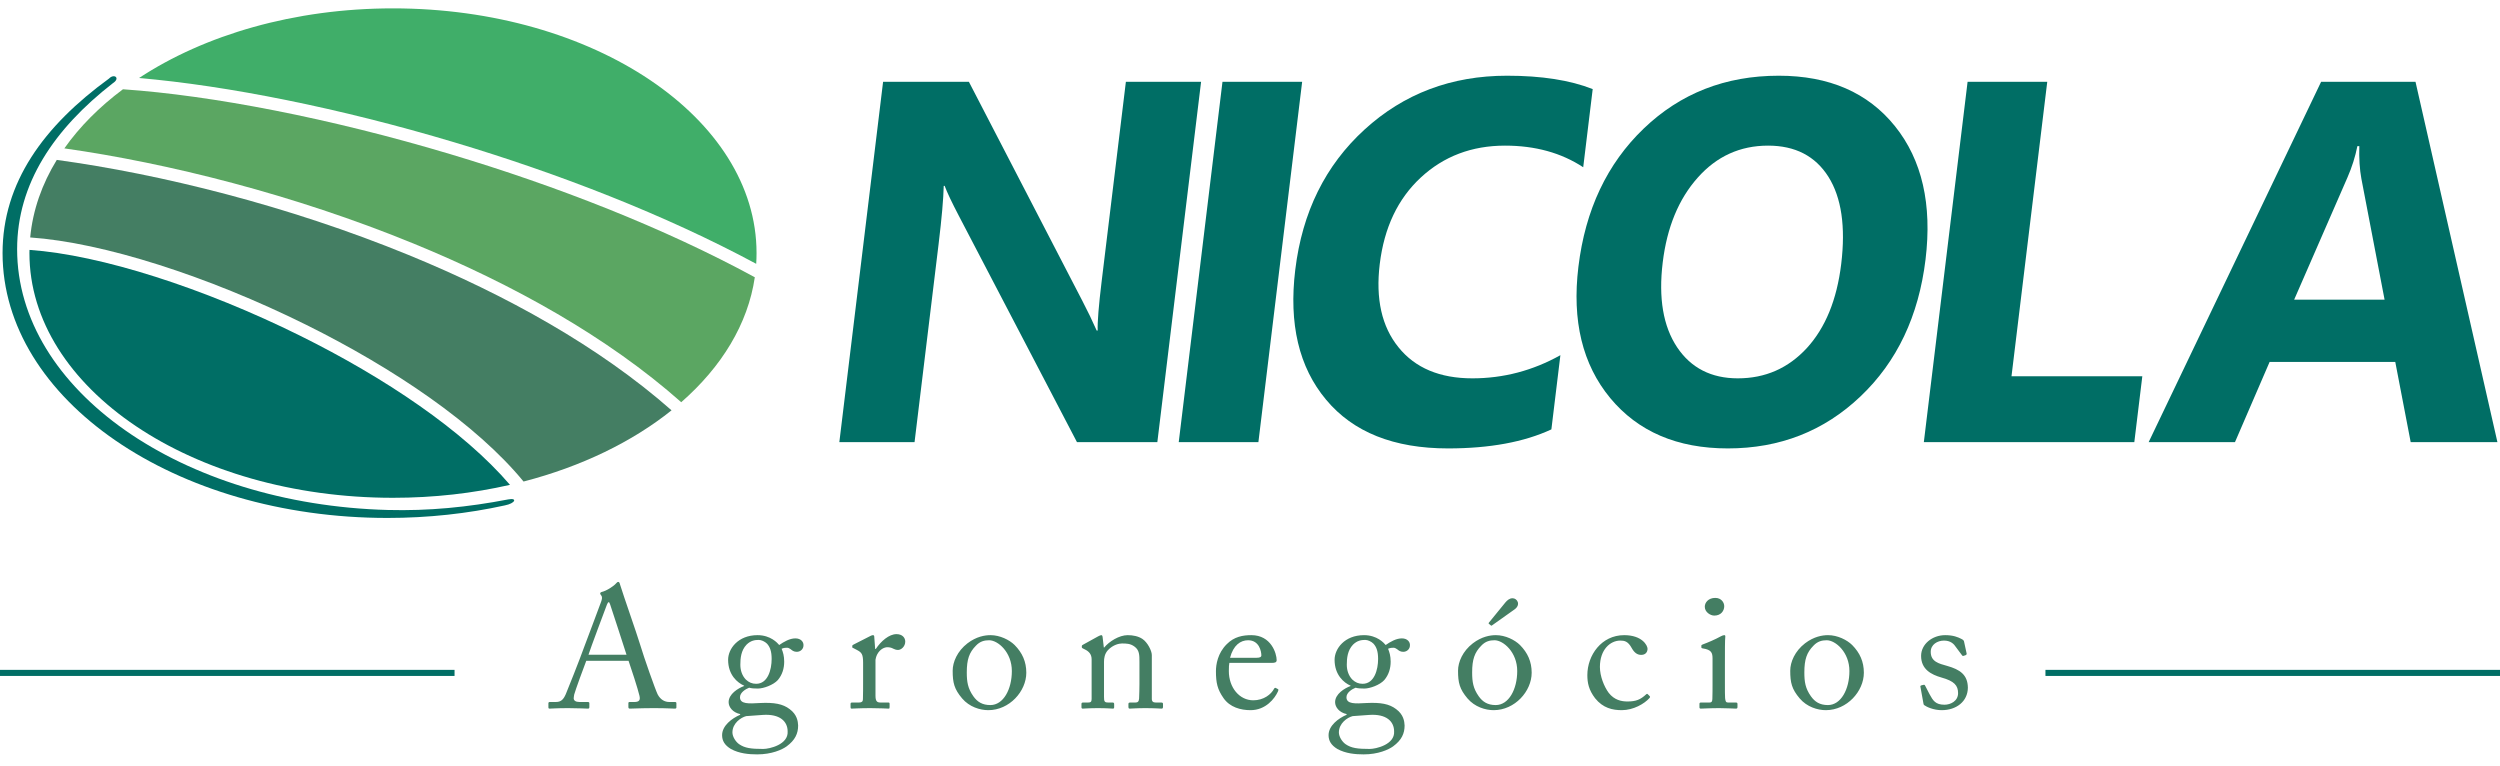
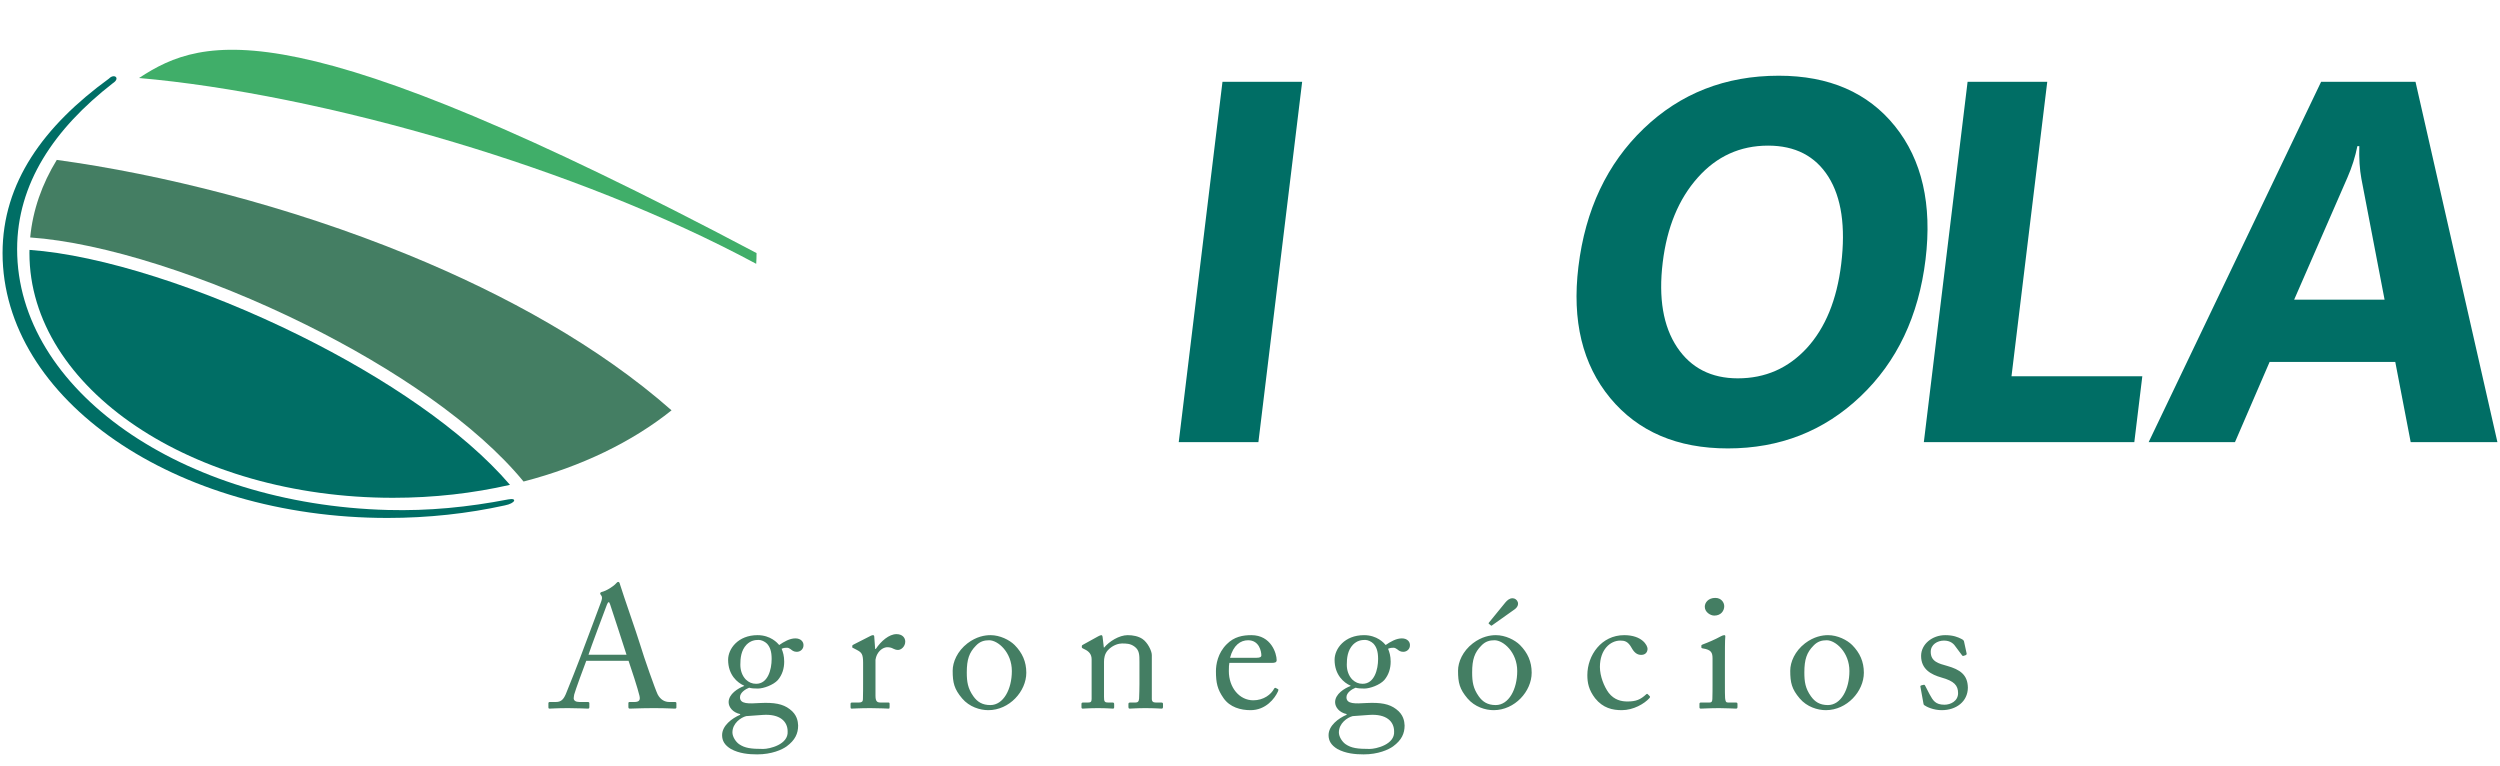
<svg xmlns="http://www.w3.org/2000/svg" width="199" height="61" viewBox="0 0 199 61" fill="none">
-   <path d="M92.124 35.196H85.728L76.319 17.17C75.771 16.119 75.391 15.327 75.195 14.794H75.121C75.099 15.805 74.964 17.355 74.712 19.43L72.798 35.196H66.811L70.294 6.512H77.124L86.167 23.971C86.58 24.763 86.954 25.541 87.296 26.313H87.376C87.35 25.65 87.456 24.333 87.694 22.373L89.62 6.512H95.606L92.124 35.196Z" fill="#006E65" />
  <path d="M100.168 35.196H93.827L97.309 6.512H103.651L100.168 35.196Z" fill="#006E65" />
-   <path d="M123.49 34.179C121.319 35.189 118.572 35.694 115.264 35.694C110.951 35.694 107.713 34.404 105.556 31.816C103.393 29.228 102.58 25.78 103.103 21.472C103.66 16.884 105.498 13.162 108.623 10.308C111.749 7.454 115.531 6.027 119.964 6.027C122.71 6.027 124.984 6.382 126.779 7.092L126.024 13.313C124.281 12.166 122.208 11.592 119.798 11.592C117.159 11.592 114.92 12.439 113.094 14.132C111.268 15.825 110.179 18.119 109.828 21.015C109.491 23.787 109.986 25.999 111.32 27.644C112.646 29.29 114.609 30.116 117.2 30.116C119.671 30.116 122.009 29.502 124.207 28.273L123.49 34.179Z" fill="#006E65" />
  <path d="M137.539 35.694C133.507 35.694 130.389 34.356 128.175 31.686C125.962 29.01 125.119 25.528 125.641 21.233C126.191 16.699 127.922 13.033 130.84 10.233C133.758 7.434 137.337 6.027 141.589 6.027C145.607 6.027 148.691 7.372 150.844 10.049C152.996 12.732 153.805 16.269 153.273 20.653C152.726 25.159 150.999 28.798 148.092 31.557C145.193 34.315 141.67 35.694 137.539 35.694ZM140.74 11.592C138.516 11.592 136.646 12.439 135.133 14.146C133.621 15.846 132.691 18.092 132.352 20.892C132.007 23.732 132.39 25.978 133.495 27.638C134.6 29.29 136.214 30.116 138.33 30.116C140.519 30.116 142.345 29.31 143.825 27.706C145.3 26.094 146.213 23.869 146.56 21.015C146.921 18.038 146.58 15.723 145.541 14.071C144.496 12.418 142.896 11.592 140.74 11.592Z" fill="#006E65" />
  <path d="M169.891 35.196H153.137L156.62 6.512H162.961L160.115 29.952H170.528L169.891 35.196Z" fill="#006E65" />
  <path d="M198.795 35.196H191.891L190.664 28.812H180.66L177.903 35.196H171.032L184.76 6.512H192.274L198.795 35.196ZM189.813 23.855L187.964 14.214C187.831 13.49 187.774 12.63 187.801 11.633H187.647C187.479 12.473 187.217 13.306 186.855 14.132L182.614 23.855H189.813Z" fill="#006E65" />
  <path fill-rule="evenodd" clip-rule="evenodd" d="M30.843 41.228C34.1 41.228 37.239 40.879 40.184 40.23C41.02 40.069 41.214 39.605 40.448 39.754C37.246 40.371 34.128 40.68 30.87 40.594C14.465 40.158 1.363 31.032 1.363 19.836C1.363 14.626 4.293 10.271 8.982 6.624C9.606 6.225 9.095 5.823 8.678 6.254C3.482 10.032 0.204 14.534 0.204 20.145C0.204 31.789 13.922 41.228 30.843 41.228Z" fill="#006E65" />
  <path fill-rule="evenodd" clip-rule="evenodd" d="M41.675 38.33C46.288 37.134 50.331 35.166 53.455 32.662C47.7 27.591 40.292 23.48 32.529 20.3C22.911 16.36 12.757 13.854 4.52 12.728C3.342 14.65 2.608 16.727 2.404 18.901C8.204 19.299 16.574 21.989 24.346 25.842C31.369 29.323 37.92 33.762 41.675 38.33Z" fill="#447E63" />
-   <path fill-rule="evenodd" clip-rule="evenodd" d="M60.194 21C60.212 20.717 60.221 20.432 60.221 20.145C60.221 9.387 47.265 0.666 31.282 0.666C23.415 0.666 16.282 2.78 11.066 6.21C18.091 6.817 27.042 8.598 36.146 11.323C44.473 13.815 52.94 17.099 60.194 21Z" fill="#40AE69" />
+   <path fill-rule="evenodd" clip-rule="evenodd" d="M60.194 21C60.212 20.717 60.221 20.432 60.221 20.145C23.415 0.666 16.282 2.78 11.066 6.21C18.091 6.817 27.042 8.598 36.146 11.323C44.473 13.815 52.94 17.099 60.194 21Z" fill="#40AE69" />
  <path fill-rule="evenodd" clip-rule="evenodd" d="M31.282 39.625C34.54 39.625 37.672 39.263 40.594 38.594C36.888 34.267 30.619 30.059 23.899 26.728C16.244 22.934 8.024 20.285 2.348 19.892C2.347 19.977 2.343 20.061 2.343 20.146C2.343 30.904 15.3 39.625 31.282 39.625Z" fill="#006E65" />
-   <path fill-rule="evenodd" clip-rule="evenodd" d="M54.226 32.016C57.439 29.207 59.539 25.792 60.082 22.069C52.819 18.119 44.271 14.792 35.856 12.274C26.286 9.41 16.902 7.597 9.787 7.106C7.912 8.505 6.335 10.088 5.122 11.811C13.348 12.977 23.39 15.484 32.909 19.383C40.814 22.621 48.364 26.822 54.226 32.016Z" fill="#5BA662" />
  <path d="M50.034 52.602C50.226 53.144 50.787 54.877 50.897 55.365C50.993 55.744 50.87 55.879 50.486 55.879H50.144C50.062 55.879 50.02 55.892 50.02 55.974V56.285C50.02 56.367 50.062 56.407 50.13 56.407C50.445 56.407 50.924 56.367 52.061 56.367C53.17 56.367 53.457 56.407 53.704 56.407C53.8 56.407 53.841 56.38 53.841 56.312V55.974C53.841 55.92 53.813 55.879 53.731 55.879H53.279C52.937 55.879 52.581 55.717 52.348 55.27C52.157 54.877 51.267 52.359 50.952 51.303C50.691 50.436 49.623 47.403 49.363 46.55C49.322 46.401 49.295 46.32 49.213 46.32C49.144 46.32 49.103 46.374 49.035 46.442C48.884 46.631 48.282 47.037 47.898 47.119C47.802 47.146 47.775 47.2 47.775 47.24C47.775 47.295 47.83 47.362 47.871 47.416C47.967 47.566 47.898 47.742 47.857 47.877C47.734 48.242 46.625 51.154 46.529 51.424C46.132 52.535 45.132 55.04 45.036 55.256C44.845 55.69 44.653 55.879 44.242 55.879H43.763C43.708 55.879 43.653 55.906 43.653 55.974V56.299C43.653 56.38 43.681 56.407 43.749 56.407C43.941 56.407 44.242 56.367 45.242 56.367C46.05 56.367 46.611 56.407 46.803 56.407C46.871 56.407 46.912 56.38 46.912 56.285V55.974C46.912 55.906 46.871 55.879 46.775 55.879H46.132C45.831 55.879 45.666 55.771 45.666 55.581C45.666 55.514 45.694 55.378 45.707 55.283C45.776 54.999 46.529 52.941 46.666 52.602H50.034ZM46.844 52.115C46.94 51.776 48.24 48.31 48.309 48.134C48.35 48.026 48.405 47.931 48.46 47.931C48.501 47.931 48.528 48.026 48.569 48.121C48.638 48.324 49.747 51.709 49.87 52.115H46.844ZM60.272 60.049C61.436 60.049 62.258 59.67 62.614 59.413C63.298 58.912 63.531 58.384 63.531 57.748C63.518 57.423 63.449 56.881 62.86 56.448C62.313 56.028 61.628 55.906 60.505 55.96C59.588 56.014 58.903 56.055 58.903 55.5C58.903 55.121 59.355 54.85 59.629 54.742C59.834 54.796 60.026 54.809 60.327 54.809C60.779 54.809 61.559 54.525 61.916 54.132C62.272 53.713 62.422 53.198 62.422 52.67C62.422 52.21 62.326 51.912 62.217 51.641C62.395 51.56 62.559 51.56 62.655 51.56C62.764 51.56 62.86 51.627 62.943 51.682C63.052 51.776 63.189 51.885 63.422 51.885C63.737 51.885 63.956 51.641 63.956 51.384C63.983 51.113 63.764 50.815 63.312 50.815C62.86 50.815 62.395 51.086 62.025 51.343C61.888 51.181 61.34 50.558 60.3 50.558C58.752 50.558 57.958 51.641 57.958 52.521C57.958 53.726 58.698 54.349 59.232 54.579V54.606C58.752 54.782 57.999 55.243 57.999 55.893C57.999 56.299 58.342 56.719 58.917 56.84V56.895C58.26 57.179 57.479 57.761 57.479 58.519C57.479 58.966 57.684 59.318 58.177 59.616C58.835 59.982 59.615 60.049 60.272 60.049ZM60.19 54.43C59.862 54.43 59.615 54.322 59.369 54.092C59.081 53.794 58.931 53.374 58.931 52.914C58.931 52.399 58.985 51.776 59.423 51.316C59.752 50.991 60.081 50.937 60.396 50.937C60.601 50.937 60.875 51.059 61.053 51.235C61.299 51.506 61.423 51.858 61.423 52.453C61.423 53.306 61.121 54.43 60.19 54.43ZM60.752 59.616C59.779 59.616 59.286 59.548 58.835 59.237C58.561 59.047 58.301 58.641 58.301 58.303C58.301 57.572 58.972 57.111 59.396 57.003L60.711 56.908C62.08 56.813 62.696 57.423 62.696 58.221C62.764 59.264 61.258 59.616 60.752 59.616ZM68.703 54.038C68.703 54.742 68.703 55.215 68.689 55.662C68.689 55.838 68.594 55.92 68.388 55.92H67.854C67.731 55.92 67.704 55.947 67.704 56.042V56.272C67.704 56.38 67.731 56.407 67.786 56.407C67.868 56.407 68.443 56.367 69.292 56.367C70.031 56.367 70.661 56.407 70.743 56.407C70.798 56.407 70.812 56.367 70.812 56.285V56.042C70.812 55.96 70.798 55.92 70.716 55.92H70.073C69.785 55.92 69.689 55.784 69.689 55.365V52.521C69.689 52.48 69.744 52.237 69.826 52.088C70.059 51.654 70.415 51.519 70.634 51.519C70.812 51.519 70.976 51.56 71.086 51.627C71.195 51.682 71.332 51.736 71.483 51.736C71.729 51.736 72.058 51.465 72.058 51.072C72.058 50.761 71.825 50.477 71.36 50.477C70.771 50.477 70.127 51.032 69.716 51.654H69.662L69.593 50.72C69.593 50.639 69.579 50.558 69.497 50.558C69.443 50.558 69.388 50.571 69.306 50.612L67.95 51.303C67.868 51.343 67.841 51.37 67.841 51.424V51.506C67.841 51.56 67.868 51.573 67.95 51.6L68.21 51.736C68.594 51.939 68.703 52.074 68.703 52.765V54.038ZM78.668 56.529C80.352 56.529 81.694 55.026 81.694 53.55C81.694 52.67 81.379 51.966 80.763 51.343C80.352 50.937 79.599 50.558 78.846 50.558C78.394 50.558 77.723 50.666 77.011 51.208C76.203 51.831 75.833 52.697 75.833 53.388C75.833 54.349 75.956 54.85 76.586 55.595C77.161 56.272 78.01 56.529 78.668 56.529ZM78.832 56.123C78.188 56.123 77.791 55.865 77.476 55.419C77.038 54.796 76.956 54.281 76.956 53.523C76.956 52.494 77.148 51.939 77.682 51.397C78.01 51.045 78.366 50.964 78.736 50.964C79.434 50.964 80.543 51.912 80.543 53.415C80.543 54.864 79.873 56.123 78.832 56.123ZM91.685 52.142C91.685 51.803 91.343 51.127 90.932 50.856C90.604 50.639 90.179 50.558 89.768 50.558C89.084 50.558 88.29 51.059 87.892 51.546H87.865L87.769 50.72C87.756 50.612 87.728 50.558 87.66 50.558C87.605 50.558 87.523 50.598 87.413 50.653L86.236 51.303C86.167 51.33 86.112 51.37 86.112 51.438V51.506C86.112 51.546 86.126 51.587 86.222 51.627L86.332 51.682C86.674 51.844 86.893 52.074 86.893 52.48V55.649C86.893 55.879 86.797 55.92 86.619 55.92H86.222C86.112 55.92 86.085 55.96 86.085 56.042V56.285C86.085 56.367 86.112 56.407 86.181 56.407C86.263 56.407 86.701 56.367 87.4 56.367C88.125 56.367 88.495 56.407 88.591 56.407C88.659 56.407 88.687 56.367 88.687 56.285V56.055C88.687 55.96 88.659 55.92 88.55 55.92H88.207C87.92 55.92 87.879 55.838 87.879 55.473V52.67C87.879 52.413 87.92 52.047 88.194 51.749C88.605 51.316 89.084 51.221 89.303 51.221C89.645 51.221 89.974 51.221 90.302 51.465C90.7 51.749 90.7 52.142 90.7 52.684V54.471C90.7 54.823 90.686 55.256 90.672 55.608C90.658 55.852 90.549 55.92 90.398 55.92H90.001C89.864 55.92 89.823 55.947 89.823 56.042V56.258C89.823 56.367 89.85 56.407 89.933 56.407C90.029 56.407 90.467 56.367 91.165 56.367C91.945 56.367 92.37 56.407 92.466 56.407C92.548 56.407 92.575 56.353 92.575 56.258V56.042C92.575 55.96 92.548 55.92 92.425 55.92H91.987C91.809 55.92 91.685 55.852 91.685 55.635V52.142ZM101.239 52.765C101.458 52.765 101.622 52.738 101.622 52.548C101.622 52.02 101.184 50.558 99.61 50.558C98.925 50.558 98.24 50.68 97.651 51.275C96.926 51.993 96.789 52.9 96.789 53.428C96.789 54.376 96.912 54.877 97.391 55.568C97.898 56.299 98.761 56.529 99.541 56.529C100.76 56.529 101.472 55.595 101.718 55.053C101.787 54.904 101.759 54.864 101.718 54.85L101.54 54.755C101.499 54.742 101.444 54.769 101.417 54.823C101.184 55.27 100.595 55.744 99.76 55.744C98.665 55.744 97.816 54.742 97.816 53.415C97.816 53.103 97.829 52.887 97.857 52.765H101.239ZM97.912 52.359C98.172 51.357 98.747 50.964 99.349 50.964C100.239 50.964 100.404 51.858 100.404 52.169C100.404 52.291 100.294 52.359 100.034 52.359H97.912ZM108.547 60.049C109.711 60.049 110.532 59.67 110.888 59.413C111.573 58.912 111.806 58.384 111.806 57.748C111.792 57.423 111.724 56.881 111.135 56.448C110.587 56.028 109.903 55.906 108.78 55.96C107.862 56.014 107.178 56.055 107.178 55.5C107.178 55.121 107.63 54.85 107.903 54.742C108.109 54.796 108.3 54.809 108.602 54.809C109.054 54.809 109.834 54.525 110.19 54.132C110.546 53.713 110.697 53.198 110.697 52.67C110.697 52.21 110.601 51.912 110.491 51.641C110.669 51.56 110.834 51.56 110.929 51.56C111.039 51.56 111.135 51.627 111.217 51.682C111.327 51.776 111.464 51.885 111.696 51.885C112.011 51.885 112.23 51.641 112.23 51.384C112.258 51.113 112.039 50.815 111.587 50.815C111.135 50.815 110.669 51.086 110.3 51.343C110.163 51.181 109.615 50.558 108.574 50.558C107.027 50.558 106.233 51.641 106.233 52.521C106.233 53.726 106.972 54.349 107.506 54.579V54.606C107.027 54.782 106.274 55.243 106.274 55.893C106.274 56.299 106.616 56.719 107.191 56.84V56.895C106.534 57.179 105.754 57.761 105.754 58.519C105.754 58.966 105.959 59.318 106.452 59.616C107.109 59.982 107.89 60.049 108.547 60.049ZM108.465 54.43C108.136 54.43 107.89 54.322 107.643 54.092C107.356 53.794 107.205 53.374 107.205 52.914C107.205 52.399 107.26 51.776 107.698 51.316C108.027 50.991 108.355 50.937 108.67 50.937C108.876 50.937 109.149 51.059 109.327 51.235C109.574 51.506 109.697 51.858 109.697 52.453C109.697 53.306 109.396 54.43 108.465 54.43ZM109.026 59.616C108.054 59.616 107.561 59.548 107.109 59.237C106.835 59.047 106.575 58.641 106.575 58.303C106.575 57.572 107.246 57.111 107.671 57.003L108.985 56.908C110.354 56.813 110.971 57.423 110.971 58.221C111.039 59.264 109.533 59.616 109.026 59.616ZM118.895 56.529C120.579 56.529 121.921 55.026 121.921 53.55C121.921 52.67 121.606 51.966 120.99 51.343C120.579 50.937 119.826 50.558 119.073 50.558C118.621 50.558 117.95 50.666 117.238 51.208C116.43 51.831 116.06 52.697 116.06 53.388C116.06 54.349 116.184 54.85 116.813 55.595C117.389 56.272 118.238 56.529 118.895 56.529ZM119.059 56.123C118.415 56.123 118.018 55.865 117.703 55.419C117.265 54.796 117.183 54.281 117.183 53.523C117.183 52.494 117.375 51.939 117.909 51.397C118.238 51.045 118.593 50.964 118.963 50.964C119.662 50.964 120.771 51.912 120.771 53.415C120.771 54.864 120.1 56.123 119.059 56.123ZM118.676 49.786C118.703 49.813 118.73 49.813 118.758 49.786L120.552 48.513C121.086 48.134 120.771 47.62 120.401 47.62C120.154 47.62 119.976 47.782 119.826 47.958L118.511 49.569C118.484 49.596 118.484 49.623 118.511 49.651L118.676 49.786ZM128.969 50.991C129.297 50.991 129.585 51.032 129.886 51.587C130.091 51.952 130.324 52.129 130.639 52.129C130.927 52.129 131.132 51.966 131.146 51.654C131.146 51.37 130.708 50.558 129.284 50.558C127.476 50.558 126.353 52.156 126.353 53.74C126.353 54.349 126.463 54.918 126.97 55.581C127.599 56.367 128.366 56.529 129.092 56.529C130.023 56.529 130.899 56.014 131.296 55.568C131.365 55.486 131.351 55.446 131.296 55.392L131.159 55.256C131.118 55.215 131.077 55.229 131.05 55.256C130.584 55.69 130.228 55.838 129.544 55.838C129.078 55.838 128.503 55.73 128.051 55.148C127.682 54.647 127.353 53.821 127.353 53.09C127.353 51.695 128.188 50.991 128.969 50.991ZM136.318 54.417C136.318 54.823 136.318 55.243 136.304 55.649C136.29 55.865 136.235 55.92 136.085 55.92H135.414C135.318 55.92 135.277 55.947 135.277 56.028V56.299C135.277 56.38 135.318 56.407 135.387 56.407C135.537 56.407 136.071 56.367 136.865 56.367C137.44 56.367 138.07 56.407 138.18 56.407C138.276 56.407 138.303 56.367 138.303 56.272V56.042C138.303 55.96 138.276 55.92 138.166 55.92H137.536C137.386 55.92 137.345 55.825 137.317 55.568C137.303 55.419 137.303 54.931 137.303 54.403V52.927C137.303 51.803 137.303 50.95 137.331 50.72C137.345 50.626 137.331 50.558 137.262 50.558C137.18 50.558 137.112 50.585 137.002 50.639C136.482 50.923 135.962 51.14 135.523 51.303C135.455 51.33 135.428 51.357 135.428 51.397V51.519C135.428 51.573 135.455 51.6 135.551 51.614C136.235 51.722 136.318 51.966 136.318 52.426V54.417ZM136.455 49.001C137.002 49.001 137.249 48.608 137.249 48.256C137.249 47.958 137.016 47.593 136.537 47.593C135.989 47.593 135.701 47.958 135.701 48.297C135.701 48.73 136.153 49.001 136.455 49.001ZM145.337 56.529C147.021 56.529 148.363 55.026 148.363 53.55C148.363 52.67 148.048 51.966 147.432 51.343C147.021 50.937 146.268 50.558 145.515 50.558C145.063 50.558 144.392 50.666 143.68 51.208C142.872 51.831 142.503 52.697 142.503 53.388C142.503 54.349 142.626 54.85 143.256 55.595C143.831 56.272 144.68 56.529 145.337 56.529ZM145.501 56.123C144.858 56.123 144.461 55.865 144.146 55.419C143.708 54.796 143.626 54.281 143.626 53.523C143.626 52.494 143.817 51.939 144.351 51.397C144.68 51.045 145.036 50.964 145.406 50.964C146.104 50.964 147.213 51.912 147.213 53.415C147.213 54.864 146.542 56.123 145.501 56.123ZM154.562 56.529C155.726 56.529 156.63 55.838 156.643 54.742C156.63 53.699 156 53.293 155 53.008C154.329 52.819 153.686 52.67 153.686 51.885C153.686 51.303 154.22 50.991 154.74 50.991C155.274 50.991 155.534 51.262 155.699 51.519L156.164 52.142C156.205 52.21 156.233 52.223 156.287 52.21L156.452 52.156C156.52 52.129 156.547 52.088 156.547 52.034L156.342 51.086C156.328 51.005 156.301 50.937 156.096 50.842C155.849 50.72 155.493 50.558 154.836 50.558C153.809 50.558 152.919 51.275 152.919 52.21C152.919 53.279 153.727 53.699 154.535 53.929C155.562 54.214 155.863 54.566 155.863 55.175C155.863 55.811 155.26 56.096 154.781 56.096C154.056 56.096 153.864 55.757 153.59 55.256L153.248 54.593C153.22 54.525 153.179 54.498 153.124 54.511L152.946 54.552C152.892 54.566 152.851 54.593 152.864 54.66L153.097 55.947C153.111 56.014 153.111 56.096 153.179 56.136C153.343 56.258 153.891 56.529 154.562 56.529Z" fill="#447E63" />
-   <path fill-rule="evenodd" clip-rule="evenodd" d="M0 53.321H36.182V53.805H0V53.321Z" fill="#006E65" />
-   <path fill-rule="evenodd" clip-rule="evenodd" d="M162.818 53.321H199V53.805H162.818V53.321Z" fill="#006E65" />
</svg>